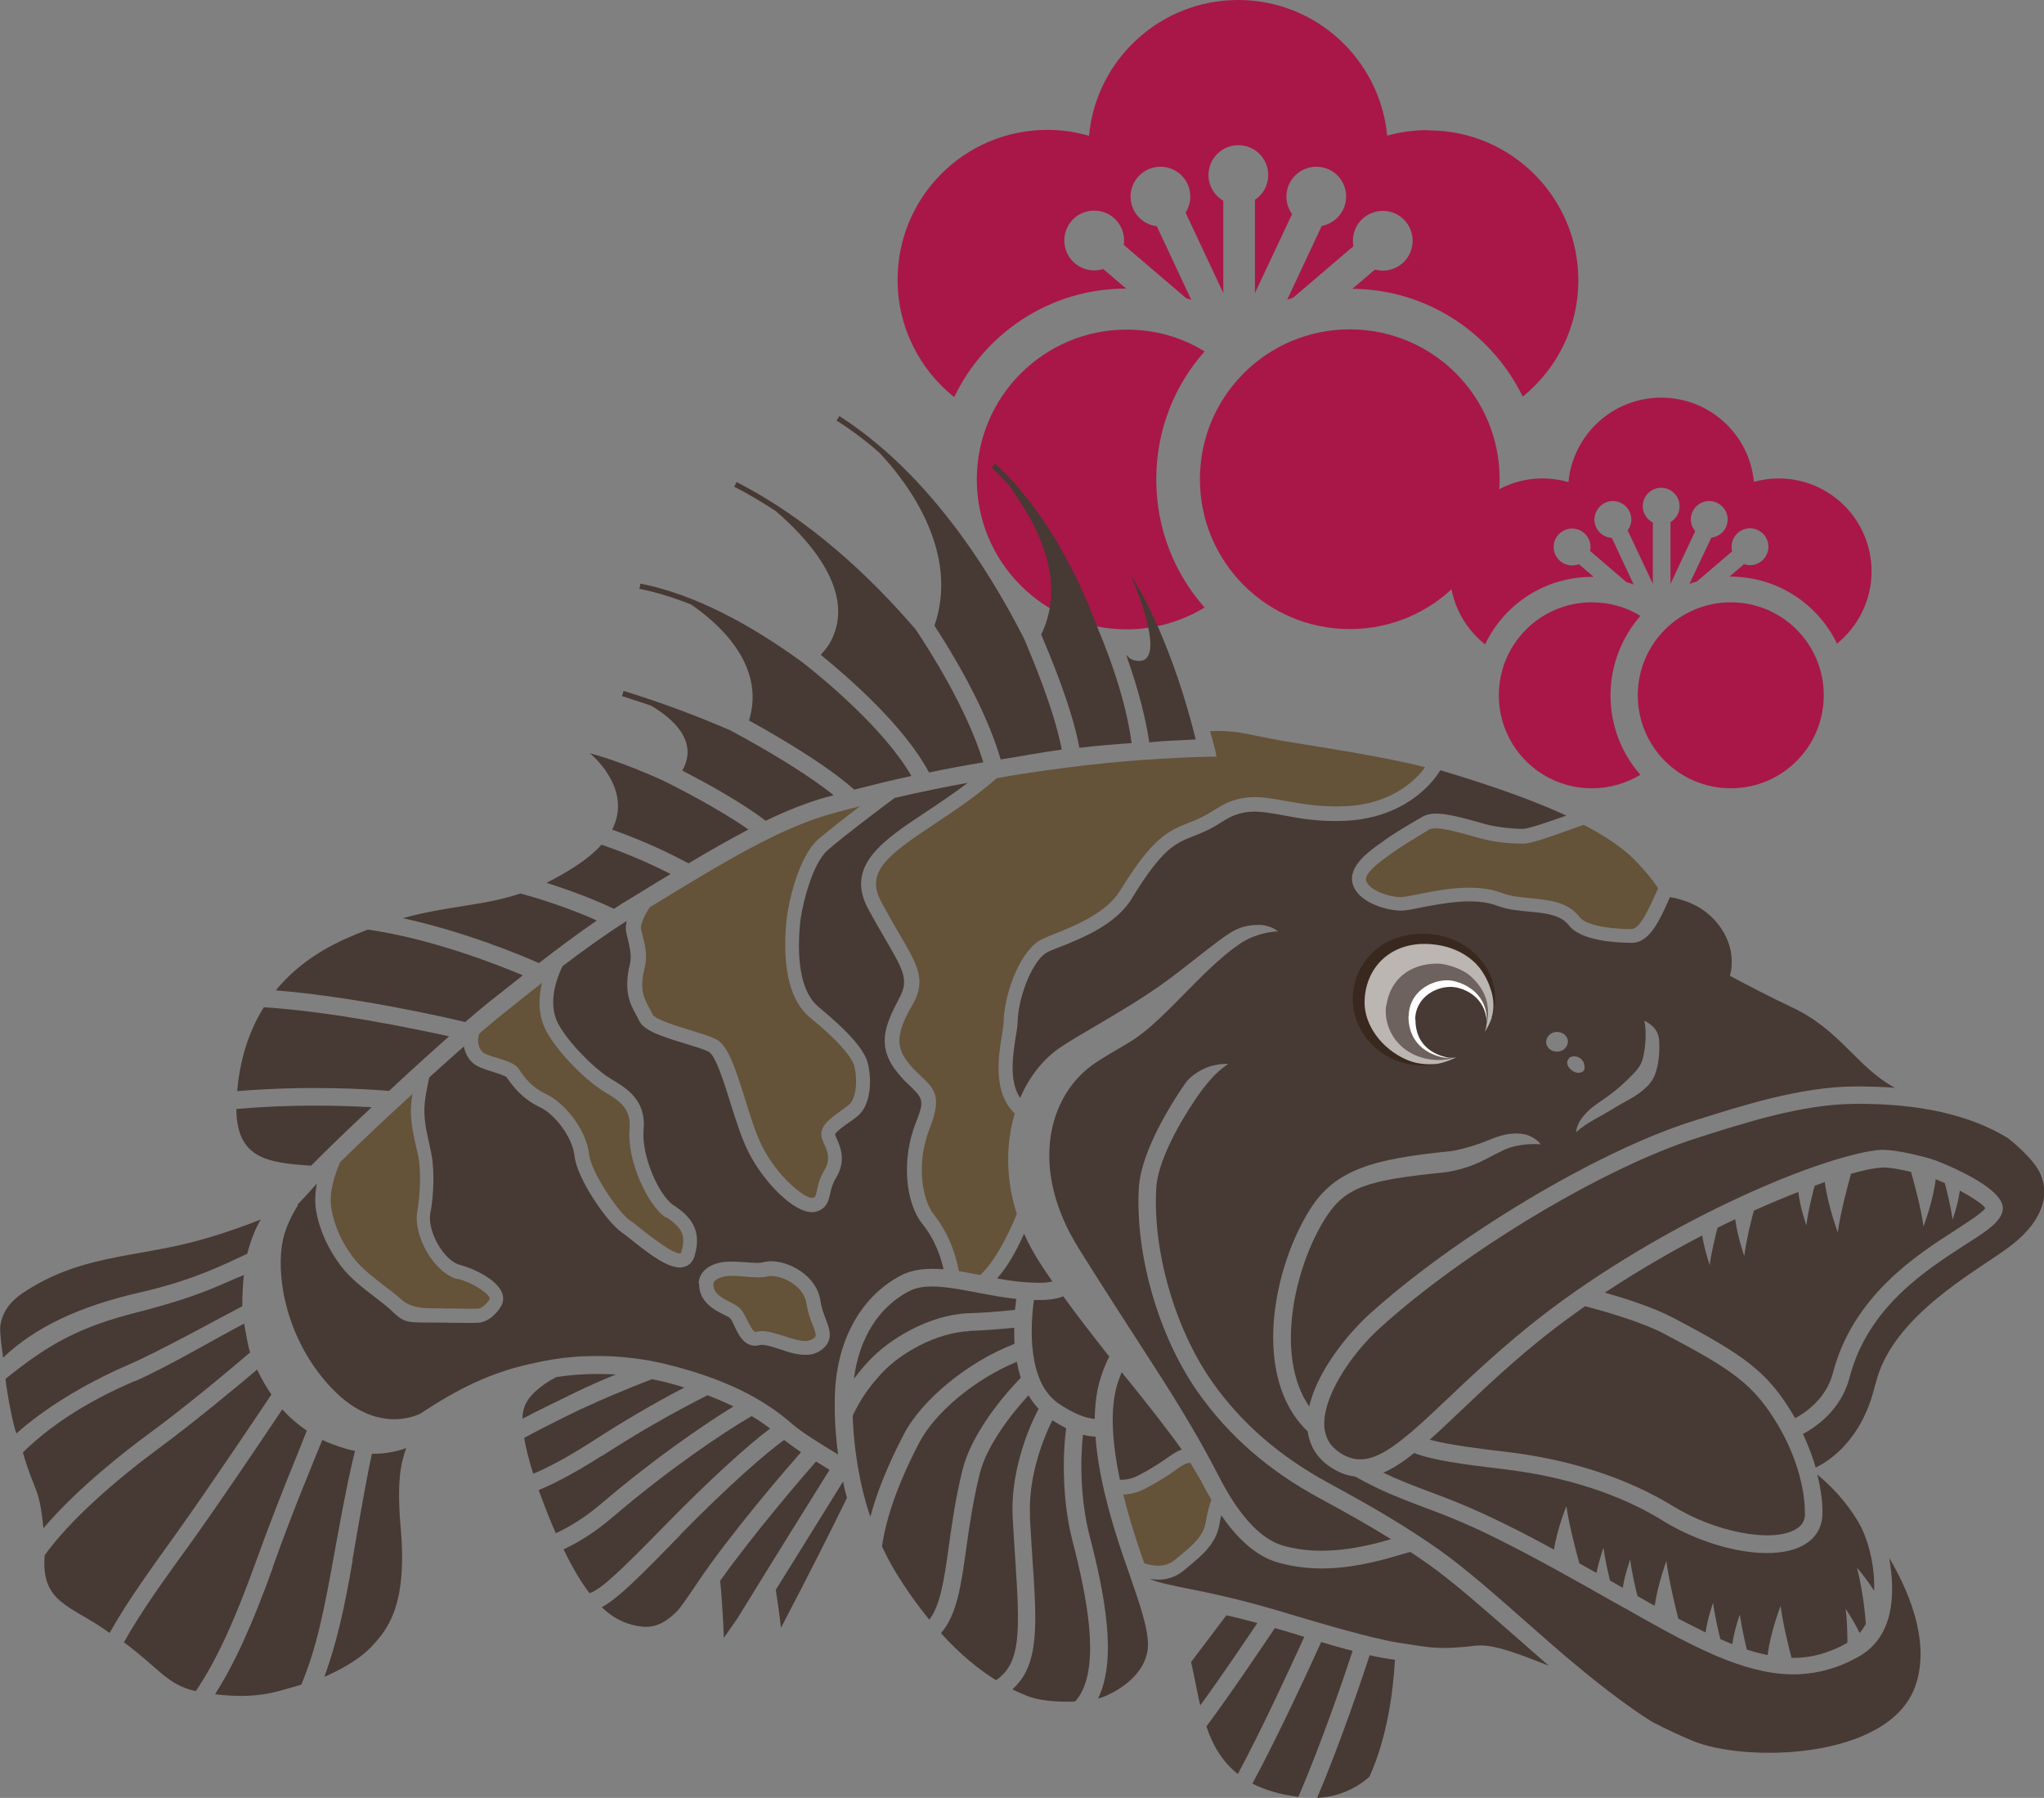
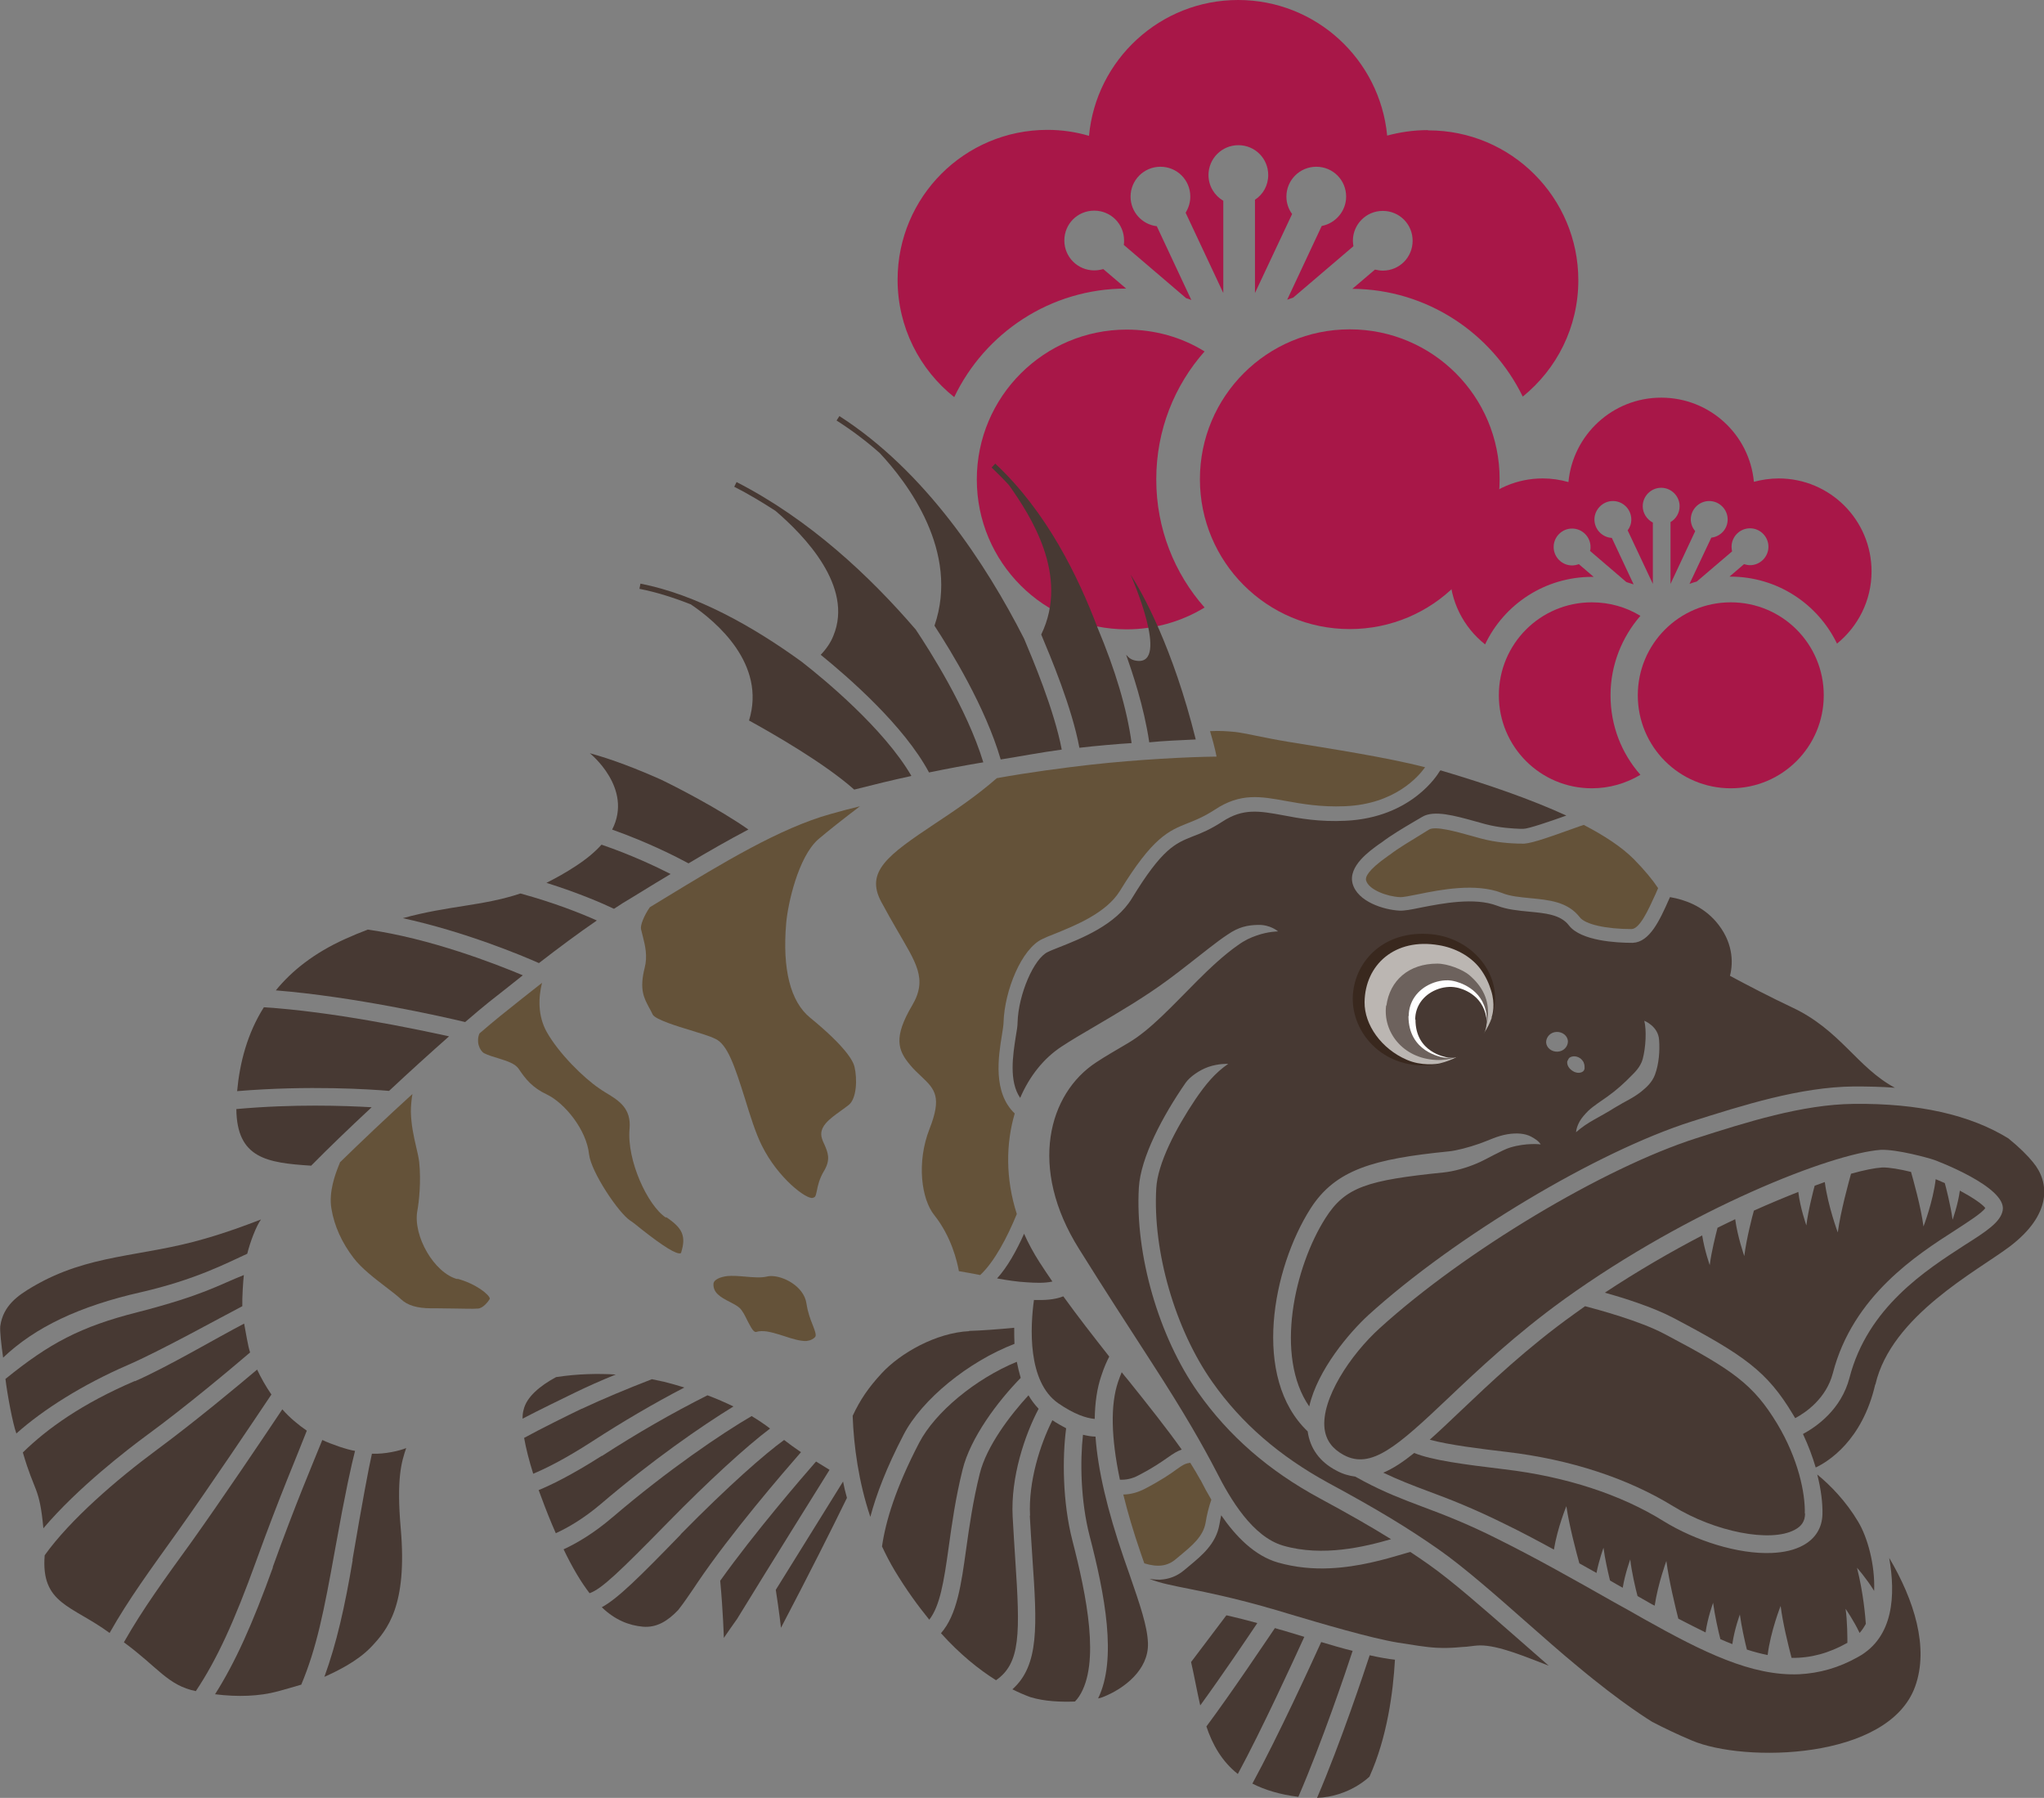
<svg xmlns="http://www.w3.org/2000/svg" id="_レイヤー_2" viewBox="0 0 78.7 69.22">
  <rect x="0" y="0" width="78.7" height="69.22" fill="#808080" stroke="none" />
  <defs>
    <style>.cls-1,.cls-2{fill:#fff;}.cls-3{fill:#645239;}.cls-4{fill:#39281e;}.cls-5,.cls-6{fill:#473933;}.cls-7{fill:#a81748;fill-rule:evenodd;}.cls-2{opacity:.66;}.cls-6{opacity:.67;}</style>
  </defs>
  <g id="_レイヤー_1-2">
    <g>
      <g>
        <g>
          <path class="cls-7" d="M54.96,5.01c-.54,0-1.06,.08-1.55,.21-.28-2.93-2.74-5.22-5.74-5.22s-5.47,2.3-5.74,5.23c-.51-.15-1.04-.23-1.6-.23-3.19,0-5.77,2.58-5.77,5.77,0,1.83,.85,3.46,2.18,4.52,1.18-2.47,3.7-4.18,6.62-4.18l-.88-.75c-.11,.03-.23,.05-.35,.05-.63,0-1.15-.51-1.15-1.15s.51-1.15,1.15-1.15,1.15,.51,1.15,1.15c0,.06,0,.11-.01,.17l2.4,2.05c.07,.02,.13,.04,.2,.07l-1.33-2.84c-.57-.07-1.01-.55-1.01-1.14,0-.63,.51-1.15,1.15-1.15s1.15,.51,1.15,1.15c0,.23-.07,.44-.18,.62l1.45,3.09v-3.55c-.34-.2-.57-.57-.57-.99,0-.63,.51-1.15,1.15-1.15s1.15,.51,1.15,1.15c0,.4-.2,.75-.51,.95v3.59l1.43-3.04c-.14-.19-.22-.42-.22-.67,0-.63,.51-1.15,1.15-1.15s1.15,.51,1.15,1.15c0,.56-.41,1.03-.94,1.13l-1.33,2.84c.07-.03,.15-.05,.23-.08l2.32-1.98c-.01-.07-.02-.14-.02-.21,0-.63,.51-1.15,1.15-1.15s1.15,.51,1.15,1.15-.51,1.15-1.15,1.15c-.1,0-.2-.02-.3-.04l-.87,.74c2.88,.02,5.37,1.71,6.56,4.15,1.31-1.06,2.14-2.67,2.14-4.48,0-3.18-2.58-5.77-5.77-5.77Z" />
          <path class="cls-7" d="M57.74,18.45c0,3.19-2.58,5.77-5.77,5.77s-5.77-2.58-5.77-5.77,2.58-5.77,5.77-5.77,5.77,2.58,5.77,5.77Z" />
          <path class="cls-7" d="M44.52,18.45c0-1.89,.7-3.61,1.86-4.92-.87-.54-1.9-.84-3-.84-3.18,0-5.77,2.58-5.77,5.77s2.58,5.77,5.77,5.77c1.1,0,2.13-.31,3-.84-1.16-1.31-1.86-3.04-1.86-4.92Z" />
        </g>
        <g>
          <path class="cls-7" d="M68.49,18.42c-.33,0-.66,.05-.96,.13-.17-1.82-1.7-3.24-3.57-3.24s-3.4,1.43-3.57,3.25c-.32-.09-.65-.14-.99-.14-1.98,0-3.58,1.6-3.58,3.58,0,1.14,.53,2.15,1.36,2.81,.73-1.54,2.3-2.6,4.12-2.6,.02,0,.04,0,.06,0l-.57-.49c-.08,.03-.17,.05-.26,.05-.39,0-.71-.32-.71-.71s.32-.71,.71-.71,.71,.32,.71,.71c0,.05,0,.1-.02,.15l1.4,1.2c.09,.03,.18,.06,.28,.09l-.84-1.79c-.37-.02-.67-.33-.67-.71s.32-.71,.71-.71,.71,.32,.71,.71c0,.16-.05,.3-.14,.42l.97,2.06v-2.36c-.23-.12-.39-.36-.39-.63,0-.39,.32-.71,.71-.71s.71,.32,.71,.71c0,.26-.14,.49-.35,.61v2.38l.95-2.03c-.1-.12-.17-.28-.17-.45,0-.39,.32-.71,.71-.71s.71,.32,.71,.71c0,.37-.28,.66-.63,.7l-.84,1.78c.09-.03,.19-.07,.28-.09l1.36-1.16c-.01-.06-.02-.11-.02-.18,0-.39,.32-.71,.71-.71s.71,.32,.71,.71-.32,.71-.71,.71c-.08,0-.16-.02-.23-.04l-.56,.48s.02,0,.03,0c1.81,0,3.37,1.05,4.11,2.58,.81-.66,1.33-1.66,1.33-2.78,0-1.98-1.6-3.58-3.58-3.58Z" />
          <path class="cls-7" d="M70.22,26.77c0,1.98-1.6,3.58-3.58,3.58s-3.58-1.6-3.58-3.58,1.6-3.58,3.58-3.58,3.58,1.6,3.58,3.58Z" />
-           <path class="cls-7" d="M62.01,26.77c0-1.17,.44-2.24,1.15-3.06-.54-.33-1.18-.52-1.87-.52-1.98,0-3.58,1.6-3.58,3.58s1.6,3.58,3.58,3.58c.68,0,1.32-.19,1.87-.52-.72-.82-1.15-1.88-1.15-3.06Z" />
+           <path class="cls-7" d="M62.01,26.77c0-1.17,.44-2.24,1.15-3.06-.54-.33-1.18-.52-1.87-.52-1.98,0-3.58,1.6-3.58,3.58s1.6,3.58,3.58,3.58c.68,0,1.32-.19,1.87-.52-.72-.82-1.15-1.88-1.15-3.06" />
        </g>
      </g>
      <g>
        <path class="cls-5" d="M55.42,29.71c-.04,.07-1.05,1.77-3.61,1.89-1,.05-1.78-.09-2.4-.21-.93-.17-1.54-.28-2.34,.24-.46,.3-.82,.45-1.14,.57-.68,.27-1.18,.47-2.35,2.39-.62,1.02-1.94,1.54-2.8,1.88-.17,.07-.31,.12-.43,.18-.54,.24-1.14,1.64-1.17,2.71,0,.14-.03,.32-.07,.55-.11,.71-.27,1.72,.17,2.36,.36-.84,.91-1.53,1.6-1.98,.35-.23,.77-.48,1.27-.77,.9-.53,1.91-1.12,2.83-1.8,.25-.18,.5-.38,.76-.58,.52-.4,1.1-.88,1.53-1.16,.42-.29,.76-.36,1.15-.37,.49-.02,.79,.25,.79,.25,0,0-.38,0-.83,.16-.23,.08-.44,.17-.73,.38-.53,.37-1.09,.9-1.54,1.35-.99,.99-1.8,1.89-2.66,2.4-.49,.29-.91,.53-1.24,.75-1.84,1.2-2.63,4.06-.66,7.19,.96,1.54,1.89,2.97,2.82,4.41,1.23,1.9,1.93,3.13,2.46,4.15,.54,1.07,1.4,2.52,2.58,2.86,1.52,.44,3.15,.04,4.15-.25-.77-.48-1.63-.97-2.74-1.57-1.98-1.07-3.51-2.41-4.69-4.08-1.52-2.15-2.43-5.32-2.28-7.89,.07-1.16,.92-2.76,1.8-4.03,.16-.23,.53-.49,.87-.61,.4-.14,.77-.12,.77-.12-.51,.35-.87,.79-1.26,1.36-.76,1.13-1.46,2.48-1.51,3.43-.14,2.42,.72,5.42,2.16,7.46,1.12,1.59,2.58,2.85,4.46,3.88,1.87,1.01,3.06,1.73,4.26,2.57,.97,.68,2.21,1.77,3.41,2.83,.64,.56,1.29,1.14,1.9,1.64,1.79,1.5,2.89,2.15,2.9,2.16h0c.46,.24,.96,.48,1.53,.72,2.01,.86,7.58,.76,8.6-2.08,.54-1.5-.04-3.33-1-4.95,.25,1.42,.18,3.05-1.19,3.81-.76,.43-1.51,.63-2.27,.67-1.84,.08-3.72-.86-5.97-2.12-.38-.22-.76-.43-1.14-.64-1.57-.89-3.06-1.73-4.49-2.44-1.21-.61-2.11-.95-2.91-1.25-.77-.29-1.45-.55-2.26-.98-.08-.04-.21-.12-.33-.18-.24-.03-.49-.1-.74-.24-.63-.33-1-.85-1.09-1.5-2.17-2.07-1.35-6.29,.11-8.58,.96-1.5,2.42-1.91,5.32-2.2,.3-.03,.76-.15,1.19-.3,.37-.13,.66-.29,1.07-.36,.37-.06,.68-.03,.91,.09,.32,.17,.37,.3,.37,.3,0,0-.54-.07-1.17,.12-.31,.09-.94,.47-1.28,.61-.42,.18-.9,.31-1.28,.35-2.95,.3-3.79,.56-4.55,1.75-1.2,1.88-1.97,5.32-.63,7.26,.32-1.41,1.55-2.85,2.28-3.52,3.33-3.02,8.79-6.29,12.44-7.45,1.96-.62,4.17-1.33,6.25-1.35,.55,0,1.07,.01,1.58,.05-1.47-.79-2.09-2.22-3.97-3.1-.79-.37-1.75-.87-2.38-1.21,.14-.54,.11-1.34-.55-2.1-.51-.58-1.17-.83-1.76-.93-.01,.03-.03,.06-.04,.09-.36,.81-.74,1.64-1.39,1.67-.01,0-.02,0-.04,0-.57,0-1.96-.07-2.42-.67-.32-.42-.91-.47-1.53-.53-.42-.04-.85-.08-1.24-.23-.86-.33-2.1-.09-2.92,.07-.38,.08-.65,.13-.84,.12-.59-.03-1.61-.34-1.8-1.04-.18-.67,.66-1.26,1.02-1.52,.04-.03,.07-.05,.09-.06,.38-.29,.84-.56,1.28-.82l.29-.17c.45-.27,1.24-.05,2.07,.18,.12,.03,.24,.07,.36,.1,.57,.15,1.09,.17,1.33,.18,.07,0,.12,0,.14,0,.18,0,.98-.27,1.65-.51-1.35-.62-3.02-1.2-4.84-1.74h-.01Zm5.26,13.91s0-.2,.15-.46c.07-.12,.19-.26,.32-.39,.24-.22,.49-.37,.74-.55,.35-.25,.65-.52,.94-.82,.08-.08,.34-.32,.42-.63,.12-.46,.15-1.11,.06-1.47,0,0,.54,.21,.57,.74,.03,.4,0,.91-.16,1.34-.11,.29-.32,.48-.53,.65-.33,.26-.6,.36-.99,.6-.7,.44-1.04,.54-1.54,.98Zm-.32-2.78c.02-.06,.05-.11,.09-.13,.03-.02,.2-.1,.4,.04,.05,.04,.09,.09,.12,.14,.02,.06,.04,.11,.04,.17,0,.02,0,.05,0,.05,0,0,0,.03,0,.04-.01,.04-.03,.08-.06,.1-.02,.02-.22,.15-.48-.08-.1-.09-.15-.22-.12-.33Zm-.83-.71c0-.21,.17-.39,.4-.4,.23-.01,.43,.15,.44,.36,0,.21-.17,.39-.4,.4-.23,.01-.43-.15-.44-.36Z" />
        <g>
          <path class="cls-5" d="M43.18,52.82c.09,.11,.17,.22,.26,.32,.77,.96,1.5,1.88,2.06,2.67-.18,.06-.33,.16-.53,.3-.23,.16-.55,.39-1.15,.7-.23,.12-.46,.17-.7,.16-.34-1.62-.37-2.88-.07-3.77,.05-.15,.1-.27,.14-.37Z" />
          <path class="cls-5" d="M48.76,61.88c-2.64-.74-3.67-.76-4.5-1.09,.14,.02,.28,.03,.4,.03,.36-.02,.67-.14,.95-.38,.06-.05,.12-.1,.18-.15,.48-.4,1.03-.85,1.16-1.59,.02-.13,.05-.25,.07-.36,.56,.81,1.28,1.56,2.19,1.82,.67,.19,1.35,.25,1.99,.22,1.13-.05,2.14-.35,2.79-.54,.12-.03,.22-.07,.31-.09,.23,.15,.46,.31,.69,.47,.94,.66,2.16,1.74,3.35,2.78,.43,.38,.87,.76,1.29,1.13-.89-.34-1.94-.79-2.65-.78-.14,0-.32,.03-.51,.05-.16,0-.57,.07-1.16,.04-.41-.02-.92-.11-1.5-.2-1.03-.17-2.93-.73-4.17-1.1-.36-.11-.66-.2-.89-.26Z" />
          <path class="cls-5" d="M41.7,55.24c.17,.04,.33,.07,.48,.07,.09,1.27,.45,2.82,1.09,4.68,.08,.22,.15,.43,.22,.63,.4,1.16,.69,1.99,.71,2.65,.03,1.02-.92,1.75-1.74,2.07-.05,.02-.11,.04-.18,.05,.74-1.51,.26-4-.33-6.27-.34-1.33-.37-2.85-.25-3.9Z" />
          <path class="cls-5" d="M50.87,63.22c.4,.12,.81,.24,1.21,.34-.24,.74-1.19,3.55-2.09,5.62-.72-.09-1.3-.27-1.77-.51,.99-1.82,2.25-4.57,2.65-5.45Z" />
          <path class="cls-5" d="M49.08,62.68c.12,.04,.24,.07,.38,.11,.23,.07,.49,.15,.76,.23-.43,.94-1.62,3.54-2.56,5.28-.62-.49-.98-1.14-1.21-1.83,.99-1.33,2.25-3.22,2.64-3.79Z" />
          <path class="cls-5" d="M39.82,50.05c.36,.01,.77,0,1.12-.14,.57,.79,1.18,1.57,1.77,2.32-.09,.17-.2,.41-.31,.75-.16,.47-.24,1.02-.25,1.65-.33-.03-.79-.18-1.4-.6-1.2-.83-1.08-2.95-.94-3.98Z" />
-           <path class="cls-5" d="M35.01,49.71c.61-.33,1.59-.14,2.63,.06,.49,.09,.99,.19,1.49,.24-.02,.13-.03,.27-.05,.42-.62,.07-1.36,.12-1.76,.13-.01,0-.03,0-.04,0-1.53,.07-3.05,1-3.83,1.84-.22,.23-.4,.46-.57,.68,.2-1.56,.94-2.74,2.12-3.37Z" />
          <path class="cls-5" d="M37.32,51.24s.02,0,.03,0c.39-.01,1.09-.06,1.7-.12,0,.2,0,.41,.01,.62-1.77,.68-3.57,2.14-4.27,3.5-.66,1.27-1.05,2.3-1.28,3.16-.45-1.34-.64-2.73-.68-3.89,.29-.62,.61-1.09,1.12-1.64,.71-.77,2.09-1.56,3.37-1.62Z" />
          <path class="cls-5" d="M46.21,65.65c-.13-.57-.23-1.14-.35-1.66l1.36-1.8c.36,.08,.76,.18,1.19,.3-.43,.64-1.36,2.02-2.19,3.16Z" />
          <path class="cls-5" d="M36.53,59.55c-.19,1.37-.34,2.28-.75,2.81-.44-.54-.89-1.16-1.33-1.89-.18-.3-.34-.61-.49-.93,.14-.97,.52-2.24,1.43-3.99,.62-1.19,2.18-2.47,3.76-3.12,.04,.21,.09,.41,.15,.62-.89,.91-1.94,2.31-2.24,3.54-.27,1.09-.41,2.09-.53,2.96Z" />
          <path class="cls-5" d="M38.39,49.22c.4-.44,.75-1.07,1.04-1.72,.16,.36,.36,.73,.59,1.09,.16,.25,.33,.5,.5,.75-.31,.07-.68,.05-.98,.03-.38-.02-.76-.08-1.15-.15Z" />
          <path class="cls-5" d="M25.24,34c-.31,.19-.62,.38-.93,.57-.22,.13-.45,.27-.67,.42-.44-.21-1.36-.61-2.6-1,.36-.18,.74-.39,1.15-.66,.41-.27,.73-.54,.97-.81,1.14,.39,2.09,.84,2.66,1.13-.2,.12-.39,.24-.58,.35Z" />
          <path class="cls-5" d="M9.39,49.08c-.03,.24-.07,.91-.06,1.21-.85,.44-3.15,1.72-4.42,2.27-1.73,.75-3.25,1.71-4.28,2.63-.14-.38-.35-1.51-.42-2.1,1.69-1.37,2.88-2.01,5.09-2.57,2.56-.66,3.12-1.05,4.09-1.43Z" />
-           <path class="cls-5" d="M11.48,46.39c-.03,.06-.43,.64-.58,1.32-.28,1.24,.02,3.64,1.7,5.55,1.83,2.09,3.5,1.2,3.6,1.16h0c.07-.05,.14-.09,.21-.14,1.58-1.03,2.79-1.5,4.02-1.77h0c.59-.14,1.15-.23,1.69-.27,.11-.01,.23-.02,.36-.02,1-.05,1.88,.05,2.55,.17,0,0,0,0,0,0h0c.26,.05,.5,.1,.69,.15,2.08,.52,3.61,1.25,4.8,2.3,.37,.32,1.12,.78,1.75,1.16-.12-.88-.15-1.71-.12-2.42,.1-2.04,1.02-3.67,2.53-4.47,.47-.25,1.04-.29,1.65-.24-.09-.4-.3-1.11-.81-1.74-.68-.85-.8-2.52-.27-3.87,.32-.82,.33-.93-.17-1.41-.15-.14-.32-.3-.48-.5-.87-1.03-.55-1.84,.03-2.93,.38-.71,.15-1.07-.6-2.36-.18-.31-.39-.67-.61-1.08-.88-1.65,.57-2.62,2.25-3.73,.5-.33,1.05-.7,1.59-1.11-.88,.16-1.82,.35-2.81,.58-.33,.24-1.98,1.48-2.59,2.02-.58,.51-.99,2.11-1.06,2.87-.14,1.57,.11,2.66,.72,3.16,1.15,.95,1.78,1.66,1.9,2.19,.14,.57,.14,1.59-.42,2.03-.11,.08-.22,.17-.33,.24-.19,.13-.5,.36-.52,.45,.02,.05,.04,.11,.07,.17,.14,.31,.37,.84-.03,1.5-.15,.25-.19,.45-.23,.62-.06,.26-.12,.56-.54,.68-.04,.01-.09,.02-.13,.02-.73,.03-1.91-1.18-2.48-2.33-.26-.52-.48-1.22-.69-1.89-.24-.77-.57-1.83-.84-1.96-.2-.1-.54-.2-.9-.31-.96-.29-1.61-.51-1.78-.9-.04-.08-.08-.15-.12-.23-.21-.39-.48-.88-.23-1.92,.08-.33,0-.62-.07-.95-.03-.1-.05-.2-.07-.3-.03-.13-.01-.27,.02-.42-.81,.51-1.63,1.1-2.47,1.74-.2,.4-.61,1.43-.15,2.25,.45,.79,1.37,1.66,1.86,1.99,.07,.04,.14,.09,.22,.14,.55,.33,1.3,.79,1.19,1.92-.09,1,.59,2.53,1.15,2.9,.61,.4,1.13,.92,.81,1.97-.06,.2-.2,.35-.38,.4-.05,.02-.1,.02-.15,.03-.49,.02-1.14-.46-1.88-1.05-.16-.13-.3-.24-.39-.3-.56-.38-1.73-2.07-1.82-2.95-.08-.73-.77-1.6-1.31-1.86-.74-.35-1.08-.85-1.31-1.17-.06-.05-.32-.14-.49-.19-.21-.07-.45-.14-.64-.24-.23-.12-.41-.36-.49-.66,0-.03-.01-.06-.02-.09-.41,.36-.86,.77-1.33,1.19-.06,.25-.2,.92-.19,1.29,0,.45,.1,.87,.18,1.23,.05,.23,.1,.46,.13,.67,.09,.81,0,1.66-.08,2.03-.13,.7,.52,1.84,1.14,2,.63,.17,1.39,.58,1.6,1.03,.1,.21,.06,.38,.02,.49-.12,.26-.48,.68-.92,.71-.02,0-.05,0-.07,0-.25,.01-.54,0-.85,0-.23,0-.48-.01-.73-.01h-.21c-.93,0-1.01,0-1.52-.5-.14-.13-.35-.29-.57-.46-.46-.35-.98-.75-1.32-1.2-.51-.67-.84-1.4-.97-2.15-.06-.36-.03-.72,.03-1.04-.28,.31-.52,.58-.76,.83Zm15.42,3.04c0-.46,.42-.8,1.04-.85,.26-.02,.53,0,.79,.02,.26,.02,.52,.04,.64,0,.08-.02,.17-.03,.26-.04,.72-.03,1.81,.53,1.96,1.52,.04,.28,.13,.51,.21,.72,.15,.39,.33,.87-.26,1.23-.14,.08-.29,.13-.47,.13-.34,.02-.71-.1-1.06-.22-.25-.08-.52-.17-.68-.16-.02,0-.04,0-.06,0-.05,.02-.11,.03-.16,.03-.47,.02-.68-.43-.84-.77-.05-.11-.12-.26-.16-.29-.04-.04-.15-.09-.25-.14-.36-.18-.96-.49-.94-1.2Z" />
          <path class="cls-5" d="M9.52,48.27c-.81,.37-2,1-4.09,1.48-2.38,.54-4.08,1.35-5.31,2.52-.07-.49-.13-1.03-.11-1.21,.11-.8,.69-1.19,1.25-1.52,2.18-1.28,4.17-1.13,6.63-1.85,.93-.27,1.53-.5,2.16-.74-.18,.24-.42,.87-.53,1.32Z" />
          <path class="cls-5" d="M39.66,58.36c-.07-1.32,.39-2.75,.86-3.68,.18,.12,.36,.22,.53,.31-.15,1.13-.14,2.84,.24,4.32,.55,2.13,1.08,4.74,.26,6-.05,.07-.1,.14-.16,.2-.53,.02-1.17,0-1.72-.17-.22-.08-.45-.18-.69-.3,1.04-.93,.95-2.45,.77-5.06-.03-.5-.07-1.04-.1-1.63Z" />
          <path class="cls-5" d="M11.81,55.09c-.33,.86-1.04,2.5-1.95,5.02-.84,2.32-1.5,3.77-2.32,5-1.08-.22-1.46-.92-2.77-1.88,.73-1.29,1.58-2.45,2.6-3.86,1.17-1.64,2.76-4,3.5-5.11,.27,.31,.63,.61,.94,.82Z" />
          <path class="cls-5" d="M5.19,53.18c1.21-.52,3.24-1.72,4.21-2.22,.06,.31,.15,.89,.23,1.11-.68,.58-2.41,2.04-3.98,3.19-.72,.53-2.65,2.01-3.98,3.58-.15-1.62-.34-1.36-.79-2.92,.94-.92,2.28-1.88,4.31-2.75Z" />
          <path class="cls-5" d="M21.41,53.02c.84-.13,1.63-.14,2.3-.1-.57,.23-1.11,.47-1.6,.71-.41,.2-1.34,.65-1.99,.99,0-.13,.01-.24,.04-.34,.11-.49,.62-.92,1.25-1.26Z" />
          <path class="cls-5" d="M31.42,56.27c.18,.11,.36,.22,.52,.32-.4,.64-2.26,3.62-3.56,5.74-.17,.24-.34,.48-.51,.73,0,0-.03-1.03-.14-2.2,1.32-1.85,3.13-3.95,3.69-4.59Z" />
          <path class="cls-5" d="M23.58,58.42c2.14-1.83,4.21-3.23,5.36-3.9,.25,.15,.49,.31,.71,.48-.94,.71-2.37,2.02-3.92,3.6-1.89,1.93-2.57,2.58-3.03,2.74-.33-.43-.66-.98-1-1.69,.5-.23,1.17-.62,1.89-1.24Z" />
          <path class="cls-5" d="M22.4,54.24c.81-.38,1.72-.76,2.7-1.14,.19,.04,.34,.07,.47,.1,.27,.07,.53,.14,.78,.22-1.19,.62-2.35,1.3-3.54,2.07-1.11,.72-1.87,1.08-2.28,1.25-.16-.51-.28-.98-.35-1.38,.58-.32,1.69-.87,2.21-1.12Z" />
          <path class="cls-5" d="M23.17,56.06c1.36-.88,2.7-1.65,4.07-2.34,.35,.13,.69,.28,1,.43-1.21,.74-3.13,2.07-5.1,3.75-.67,.57-1.28,.92-1.74,1.13-.19-.43-.38-.9-.57-1.42-.03-.08-.06-.16-.09-.24,.44-.18,1.24-.56,2.43-1.32Z" />
          <path class="cls-5" d="M52.74,63.73c.36,.08,.69,.14,.97,.17-.07,1.25-.3,2.99-.98,4.5,0,0-.76,.77-2.02,.82,.91-2.12,1.82-4.86,2.03-5.5Z" />
          <path class="cls-5" d="M69.5,58.27c0,.29-.13,.49-.4,.63-.93,.5-3.07,.08-4.68-.91-1.74-1.07-3.95-1.8-6.41-2.09-1.02-.12-2.23-.27-2.96-.47,.37-.33,.76-.7,1.18-1.1,1.14-1.08,2.55-2.43,4.38-3.74,.14-.1,.28-.2,.42-.3,.49,.13,2.1,.56,3.06,1.07,2.64,1.39,3.42,1.94,4.34,3.46,.81,1.35,1.08,2.67,1.06,3.45Z" />
          <path class="cls-5" d="M72.2,53.31c-.5,2.16-1.82,2.97-2.29,3.19-.12-.41-.28-.84-.49-1.29,.52-.28,1.47-.94,1.79-2.16,.7-2.72,2.95-4.15,4.43-5.11,.84-.53,1.39-.89,1.47-1.34,.17-.9-2.6-1.93-2.63-1.94-.26-.09-1.44-.41-2.04-.39-.01,0-.02,0-.03,0-1.89,.14-7.32,2.26-12.18,5.75-1.87,1.35-3.31,2.71-4.46,3.8-1.98,1.88-2.98,2.76-4.03,2.2-.44-.24-.68-.56-.74-1.01-.14-1.14,.99-2.85,2.13-3.88,3.26-2.96,8.62-6.17,12.19-7.31,1.91-.61,4.07-1.3,6.05-1.32,2.49-.03,4.49,.42,5.96,1.33,.42,.34,.75,.67,.95,.92,.65,.78,.72,2.02-.91,3.25-1.25,.94-4.55,2.66-5.16,5.3Z" />
          <path class="cls-5" d="M10.5,60.34c.87-2.42,1.56-4.03,1.91-4.9,.33,.16,.97,.38,1.26,.42-.14,.55-.36,1.51-.77,3.8-.43,2.4-.71,3.79-1.3,5.2-.29,.09-.59,.17-.91,.26-.7,.19-1.54,.22-2.41,.11,.78-1.23,1.44-2.7,2.23-4.89Z" />
          <path class="cls-5" d="M37.2,59.64c.12-.86,.26-1.84,.52-2.89,.26-1.07,1.18-2.27,1.88-3.03,.11,.19,.24,.36,.39,.52-.53,1-1.08,2.63-1,4.15,.03,.59,.07,1.14,.1,1.64,.19,2.86,.21,4-.74,4.66-.67-.42-1.39-1-2.12-1.81,.62-.71,.78-1.87,.97-3.24Z" />
          <path class="cls-5" d="M13.57,60.06c.39-2.29,.62-3.51,.75-4.09,.51,.02,1.09-.12,1.32-.22-.18,.53-.38,1.17-.21,3.1,.26,2.97-.51,3.9-1.15,4.57-.52,.54-1.28,.91-1.79,1.14,.47-1.29,.79-2.71,1.09-4.5Z" />
          <path class="cls-5" d="M6.05,55.81c1.46-1.08,3.07-2.42,3.85-3.08,.15,.32,.33,.64,.55,.96-.67,1-2.38,3.55-3.62,5.29-1.05,1.47-1.87,2.58-2.61,3.89-1.46-1.07-2.65-1.11-2.5-2.99,.97-1.36,2.76-2.91,4.33-4.07Z" />
          <path class="cls-5" d="M26.21,59.07c1.87-1.9,3.25-3.1,3.98-3.63,.18,.14,.4,.3,.65,.47-.69,.79-2.7,3.12-3.99,5.03l-.12,.18c-.14,.2-.38,.57-.62,.87-.41,.43-.83,.68-1.35,.64-.55-.05-1.08-.26-1.59-.75,.61-.33,1.43-1.14,3.04-2.8Z" />
          <path class="cls-5" d="M32.46,57.04c.04,.21,.09,.42,.15,.63-.6,1.23-1.44,2.9-2.54,5,0,0-.07-.63-.2-1.46,1.07-1.73,2.21-3.55,2.59-4.17Z" />
          <path class="cls-5" d="M40.88,28.86c-.82,.11-1.59,.26-2.35,.38-.59-2.02-1.91-4.17-2.55-5.15,.98-2.85-1.04-5.51-2.11-6.65-.52-.46-1.08-.88-1.66-1.25l.11-.17c3.3,2.12,5.64,5.68,7.11,8.57,.32,.76,1.16,2.74,1.45,4.27Z" />
          <path class="cls-5" d="M17.29,39.9c-.7,.62-1.51,1.35-2.31,2.1-.7-.06-3.08-.22-5.85,.01,.1-1.09,.39-2.22,1.03-3.23,2.65,.17,5.76,.82,7.13,1.12Z" />
          <path class="cls-5" d="M46.04,28.47c-.61,.03-1.2,.05-1.79,.11-.21-1.41-.66-2.71-.89-3.37,.12,.13,.2,.2,.4,.23,1.32,.19-.23-3.32-.23-3.32,.46,.71,1.63,2.81,2.51,6.35Z" />
          <path class="cls-5" d="M28.81,31.94c-.76,.4-1.53,.84-2.3,1.3-.48-.26-1.56-.81-2.94-1.3,.82-1.6-.86-2.94-.86-2.94,.85,.23,1.81,.6,2.75,1.02,.54,.26,2.19,1.1,3.36,1.92Z" />
          <path class="cls-5" d="M14.31,42.63c-.87,.81-1.69,1.6-2.33,2.25-1.7-.11-2.86-.28-2.88-2.18,2.2-.2,4.16-.13,5.21-.07Z" />
          <path class="cls-5" d="M20.13,37.55c-.43,.34-.85,.68-1.29,1.02-.25,.2-.57,.47-.93,.78-.91-.22-4.31-.98-7.29-1.22,.62-.76,1.48-1.44,2.65-1.97,.31-.14,.6-.26,.89-.37,2.4,.34,4.9,1.31,5.97,1.76Z" />
          <path class="cls-5" d="M35.26,24.24c.52,.78,1.97,3.04,2.6,5.11-.66,.11-1.36,.24-2.09,.39-.97-1.81-3.09-3.65-4.17-4.53,.22-.23,.39-.48,.49-.74,.78-1.89-1.12-3.85-2.23-4.8-.51-.33-1.04-.65-1.59-.93l.09-.18c2.81,1.44,5.13,3.62,6.9,5.68Z" />
          <path class="cls-5" d="M20.04,34.4c1.28,.35,2.32,.76,2.94,1.04-.73,.5-1.48,1.06-2.23,1.64-.67-.3-2.86-1.21-5.24-1.73,1.78-.49,3.05-.46,4.53-.95Z" />
-           <path class="cls-5" d="M32.09,30.62c-.1,.03-.2,.05-.31,.08-.74,.21-1.51,.52-2.3,.9-.97-.74-2.37-1.5-3.21-1.93,.65-1.15-.4-2.03-1.2-2.5-.36-.12-.73-.25-1.12-.37l.06-.2c1.58,.49,2.94,1.01,4.11,1.52,.34,.18,2.58,1.38,3.97,2.49Z" />
          <path class="cls-5" d="M43.57,28.61c-.51,.03-1.43,.11-2.01,.18-.29-1.56-1.11-3.5-1.47-4.36,1.1-2.27-.42-4.59-1.24-5.75-.21-.23-.44-.46-.67-.68l.14-.15c1.98,1.85,3.19,4.34,3.94,6.32,.68,1.62,1.13,3.11,1.31,4.44Z" />
          <path class="cls-5" d="M35.07,29.88c-.7,.15-1.43,.33-2.18,.52-1.16-1.03-3.16-2.17-4.05-2.66,.67-2.17-1.25-3.8-2.24-4.47-.66-.26-1.32-.47-1.98-.6l.04-.2c2.14,.42,4.31,1.63,6.21,3.01,.86,.67,3.16,2.57,4.22,4.39Z" />
        </g>
        <path class="cls-4" d="M52.09,38.3c-.09,1.33,1,2.74,2.76,2.72,1.41-.02,2.62-1.1,2.71-2.43,.09-1.33-1.03-2.48-2.43-2.62-1.82-.18-2.95,1.01-3.04,2.33Z" />
        <path class="cls-2" d="M57.44,39.18c-.3,.86-1.07,1.54-2,1.76-.12,.03-.71,.11-1.28-.14-.97-.42-1.63-1.34-1.62-2.22,.02-1.44,1.17-2.48,2.86-2.19,.61,.1,1.21,.41,1.58,.89,.22,.29,.35,.59,.43,.85,.17,.53,.06,.94,.02,1.04Z" />
        <path class="cls-6" d="M53.37,38.71c-.13,1.01,.63,2.04,1.93,2.1,1.03,.05,1.92-.72,1.99-1.69,.04-.6-.18-1.12-.72-1.58-.25-.21-.83-.44-1.23-.44-1.1,0-1.83,.65-1.96,1.62Z" />
        <path class="cls-1" d="M54.24,39.12c0-.55,.33-1.02,.87-1.25,.28-.12,.6-.16,.86-.1,.18,.04,1.11,.28,1.26,1.27,.04,.24-.02,.5-.13,.75-.14,.22-.31,.43-.51,.6-.07,.06-.19,.15-.17,.14,0,0-.11,.06-.17,.09-.21,.09-.42,.12-.63,.1-.13-.02-1.39-.22-1.39-1.6Z" />
        <path class="cls-5" d="M54.49,39.25c0-.5,.3-.93,.8-1.14,.26-.11,.55-.14,.79-.09,.17,.03,1.01,.25,1.15,1.17,.03,.22-.01,.46-.12,.68-.12,.21-.28,.39-.46,.55-.06,.05-.17,.13-.16,.13,0,0-.1,.06-.15,.08-.19,.08-.38,.11-.57,.09-.12-.02-1.27-.2-1.27-1.46Z" />
        <g>
          <path class="cls-3" d="M46.22,56.97c.12,.24,.26,.5,.42,.77-.1,.28-.18,.62-.22,.88-.09,.54-.54,.9-.97,1.26-.06,.05-.12,.1-.18,.15-.32,.27-.69,.32-1.21,.16-.05-.13-.09-.26-.14-.4-.28-.81-.5-1.56-.67-2.25,.01,0,.02,0,.03,0,.28-.01,.55-.09,.8-.22,.63-.33,.98-.57,1.21-.74,.25-.18,.35-.24,.54-.26,.15,.24,.28,.46,.39,.66Z" />
          <path class="cls-3" d="M25.65,46.86c.63,.42,.77,.73,.58,1.35,0,.02-.02,.04-.02,.04-.15,.06-.66-.25-1.52-.93-.17-.14-.32-.26-.43-.33-.44-.29-1.5-1.86-1.58-2.55-.1-.95-.94-1.97-1.62-2.3-.56-.26-.83-.6-1.09-.99-.14-.2-.42-.29-.77-.4-.2-.06-.4-.12-.56-.2-.09-.05-.17-.17-.21-.31-.04-.15-.03-.31,.03-.45,.31-.27,.59-.5,.81-.68,.54-.43,1.07-.86,1.6-1.27-.14,.56-.17,1.26,.18,1.89,.46,.82,1.42,1.77,2.03,2.18,.07,.05,.15,.1,.23,.15,.52,.31,1,.61,.93,1.4-.11,1.21,.69,2.95,1.4,3.42Z" />
          <path class="cls-3" d="M27.99,49.13c.21-.02,.46,0,.7,.02,.32,.03,.62,.05,.83,0,.04-.01,.09-.02,.14-.02,.49-.02,1.29,.39,1.39,1.05,.05,.34,.15,.61,.24,.83,.17,.44,.15,.45-.03,.56-.06,.03-.13,.05-.21,.06-.24,.01-.56-.09-.86-.19-.32-.1-.62-.2-.88-.19-.07,0-.13,.01-.19,.03-.01,0-.02,0-.03,0-.1,0-.23-.28-.32-.45-.09-.18-.17-.35-.29-.47-.1-.09-.22-.15-.37-.23-.38-.19-.65-.36-.64-.69,0-.18,.28-.28,.53-.31Z" />
          <path class="cls-3" d="M51.79,31.04c-.94,.04-1.65-.09-2.27-.2-.98-.18-1.76-.32-2.74,.33-.42,.27-.73,.4-1.04,.52-.75,.3-1.35,.54-2.62,2.61-.53,.86-1.74,1.34-2.53,1.66-.18,.07-.33,.13-.45,.19-.81,.37-1.46,1.99-1.5,3.2,0,.11-.03,.28-.06,.48-.14,.85-.36,2.23,.49,3.04-.34,1.15-.36,2.5,.08,3.87-.36,.88-.86,1.84-1.41,2.35-.28-.05-.56-.11-.82-.15-.07-.38-.29-1.33-.95-2.16-.49-.61-.69-2.02-.18-3.32,.48-1.22,.21-1.52-.31-2.01-.15-.14-.3-.28-.44-.45-.48-.57-.64-1.07,.08-2.29,.61-1.03,.14-1.65-.59-2.92-.18-.31-.38-.66-.6-1.07-.62-1.16,.24-1.79,2.07-3.01,.74-.49,1.58-1.05,2.38-1.75h0c1.27-.23,2.58-.4,3.63-.52,1.8-.2,3.75-.3,4.83-.31,0,0-.06-.35-.25-.98,.38-.02,.63,0,.96,.03,.37,.04,1.14,.23,2.05,.38,1.65,.27,3.81,.6,5.27,.98-.25,.35-1.16,1.42-3.08,1.5Z" />
          <path class="cls-3" d="M63.84,34.2c-.03,.08-.07,.15-.1,.23-.27,.59-.6,1.33-.92,1.34,0,0,0,0,0,0-.98,0-1.78-.18-1.99-.45-.47-.61-1.2-.67-1.91-.74-.4-.04-.77-.07-1.09-.2-1.01-.39-2.35-.13-3.23,.05-.3,.06-.59,.12-.7,.11-.48-.02-1.2-.28-1.3-.64-.04-.13,.07-.4,.81-.92,.04-.03,.08-.06,.1-.07,.35-.27,.8-.53,1.22-.79l.29-.18c.24-.15,1.05,.08,1.63,.24,.12,.03,.24,.07,.36,.1,.63,.17,1.19,.19,1.46,.2,.05,0,.09,0,.11,0,.26,.03,.83-.16,2.08-.61,.11-.04,.22-.08,.32-.11,.81,.42,1.47,.86,1.93,1.32,.41,.42,.71,.78,.93,1.11Z" />
          <path class="cls-3" d="M17.6,49.23c.72,.19,1.25,.62,1.26,.77-.06,.12-.27,.37-.45,.38-.24,.02-.55,0-.87,0-.24,0-.49-.01-.74-.01h-.21q-.78,0-1.14-.34c-.16-.15-.37-.31-.62-.5-.43-.33-.92-.71-1.21-1.09-.46-.6-.75-1.24-.86-1.91-.11-.65,.16-1.35,.28-1.65,.02-.05,.04-.09,.05-.13,.82-.8,1.81-1.74,2.79-2.63-.04,.23-.06,.48-.06,.68,.01,.51,.11,.95,.2,1.34,.05,.22,.1,.42,.12,.6,.08,.74-.01,1.55-.07,1.87-.18,.97,.65,2.41,1.55,2.64Z" />
          <path class="cls-3" d="M33.1,31.05c-.58,.44-1.24,.96-1.59,1.26-.78,.68-1.18,2.51-1.24,3.24-.15,1.76,.16,3.01,.92,3.63,1.37,1.12,1.66,1.67,1.71,1.89,.11,.46,.09,1.22-.22,1.47-.1,.08-.2,.15-.31,.23-.43,.31-.87,.62-.72,1.07,.02,.07,.05,.14,.09,.22,.13,.3,.25,.57,0,1-.2,.33-.25,.59-.29,.79-.05,.23-.06,.24-.16,.27-.24,.06-1.33-.75-1.96-2.02-.24-.48-.45-1.16-.65-1.81-.4-1.27-.67-2.07-1.13-2.29-.24-.12-.6-.22-.98-.34-.44-.13-1.35-.41-1.44-.6-.04-.09-.09-.18-.14-.27-.19-.36-.38-.69-.17-1.52,.12-.46,.02-.86-.07-1.22-.02-.09-.05-.19-.07-.28-.03-.14,.11-.51,.34-.84,.2-.12,.39-.24,.59-.36,2.17-1.32,4.42-2.69,6.37-3.23,.39-.11,.76-.21,1.14-.3Z" />
        </g>
        <path class="cls-5" d="M65.54,47.57c.09,.57,.29,1.14,.29,1.14,.06-.5,.23-1.17,.3-1.44,.23-.11,.46-.23,.68-.33,.09,.68,.35,1.42,.35,1.42,.08-.66,.32-1.58,.37-1.75,.6-.27,1.18-.51,1.71-.72,.07,.61,.31,1.29,.31,1.29,.07-.58,.28-1.38,.32-1.53,.13-.05,.27-.09,.39-.14,.12,.92,.5,1.94,.5,1.94,.11-.82,.42-1.93,.51-2.26,.5-.14,.9-.22,1.19-.24,0,0,.01,0,.02,0,.24-.01,.7,.07,1.1,.17,.07,.25,.38,1.33,.48,2.1,0,0,.37-.96,.47-1.82,.11,.05,.23,.1,.35,.15,.03,.1,.23,.87,.3,1.41,0,0,.21-.58,.28-1.12,.47,.25,.87,.52,.98,.67-.12,.19-.69,.55-1.15,.85-1.48,.95-3.95,2.53-4.72,5.51-.25,.96-1.03,1.51-1.45,1.73-.03-.05-.06-.1-.09-.15-.99-1.65-1.87-2.27-4.6-3.71-.78-.41-1.91-.77-2.64-.97,1.27-.84,2.55-1.58,3.76-2.21Z" />
        <path class="cls-5" d="M54.45,55.94c.68,.28,1.9,.44,3.48,.63,2.36,.28,4.48,.97,6.13,2,1.2,.74,2.86,1.28,4.17,1.22,.45-.02,.86-.11,1.19-.29,.48-.26,.74-.68,.75-1.21,.01-.4-.05-.93-.2-1.52,.5,.41,1.1,1.02,1.57,1.81,.37,.61,.66,1.68,.62,2.67-.31-.5-.66-.89-.66-.89,.25,.99,.32,1.89,.34,2.16-.07,.13-.15,.25-.24,.35-.22-.47-.54-.93-.54-.93,.07,.48,.07,1.13,.07,1.31-.71,.4-1.41,.59-2.15,.58-.13-.5-.34-1.35-.42-2,0,0-.39,.98-.5,1.89-.26-.05-.52-.12-.8-.21-.08-.32-.21-.9-.27-1.35,0,0-.21,.57-.29,1.14-.15-.06-.3-.12-.46-.19-.08-.31-.22-.93-.28-1.4,0,0-.21,.57-.29,1.14-.33-.16-.68-.34-1.05-.53-.11-.43-.36-1.46-.46-2.22,0,0-.32,.86-.45,1.72-.03-.02-.06-.03-.1-.05-.19-.11-.37-.21-.56-.32-.08-.3-.23-.94-.28-1.41,0,0-.2,.54-.29,1.09,0,0,0,0,0,0-.17-.09-.33-.19-.49-.28-.08-.33-.2-.85-.25-1.26,0,0-.17,.46-.27,.97-.22-.12-.44-.25-.66-.37-.12-.43-.39-1.45-.5-2.2,0,0-.34,.82-.48,1.67-.64-.35-1.26-.68-1.88-.98-1.25-.62-2.16-.97-2.97-1.27-.59-.22-1.13-.43-1.72-.71,.38-.16,.77-.42,1.18-.75Z" />
      </g>
    </g>
  </g>
</svg>